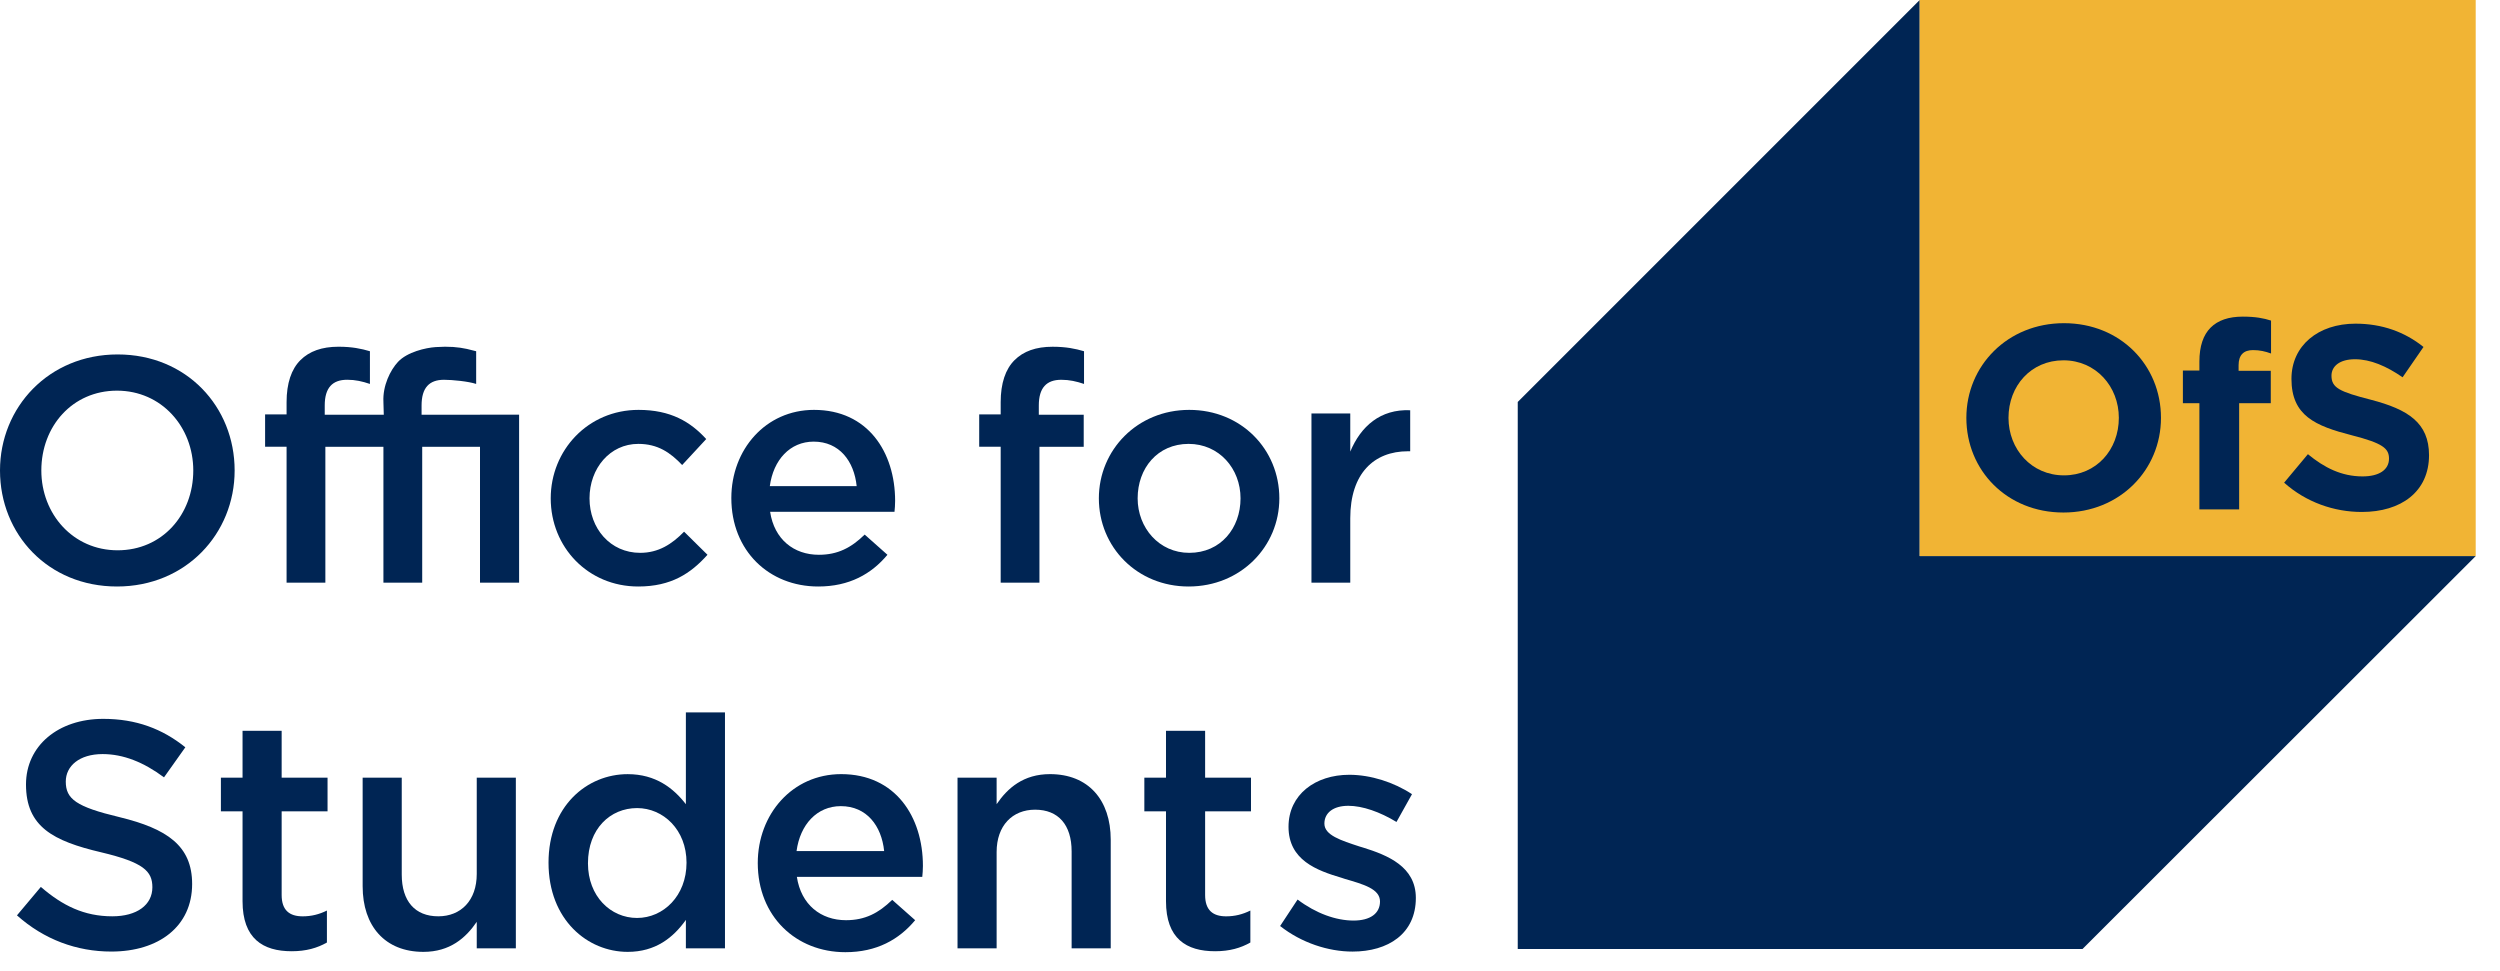
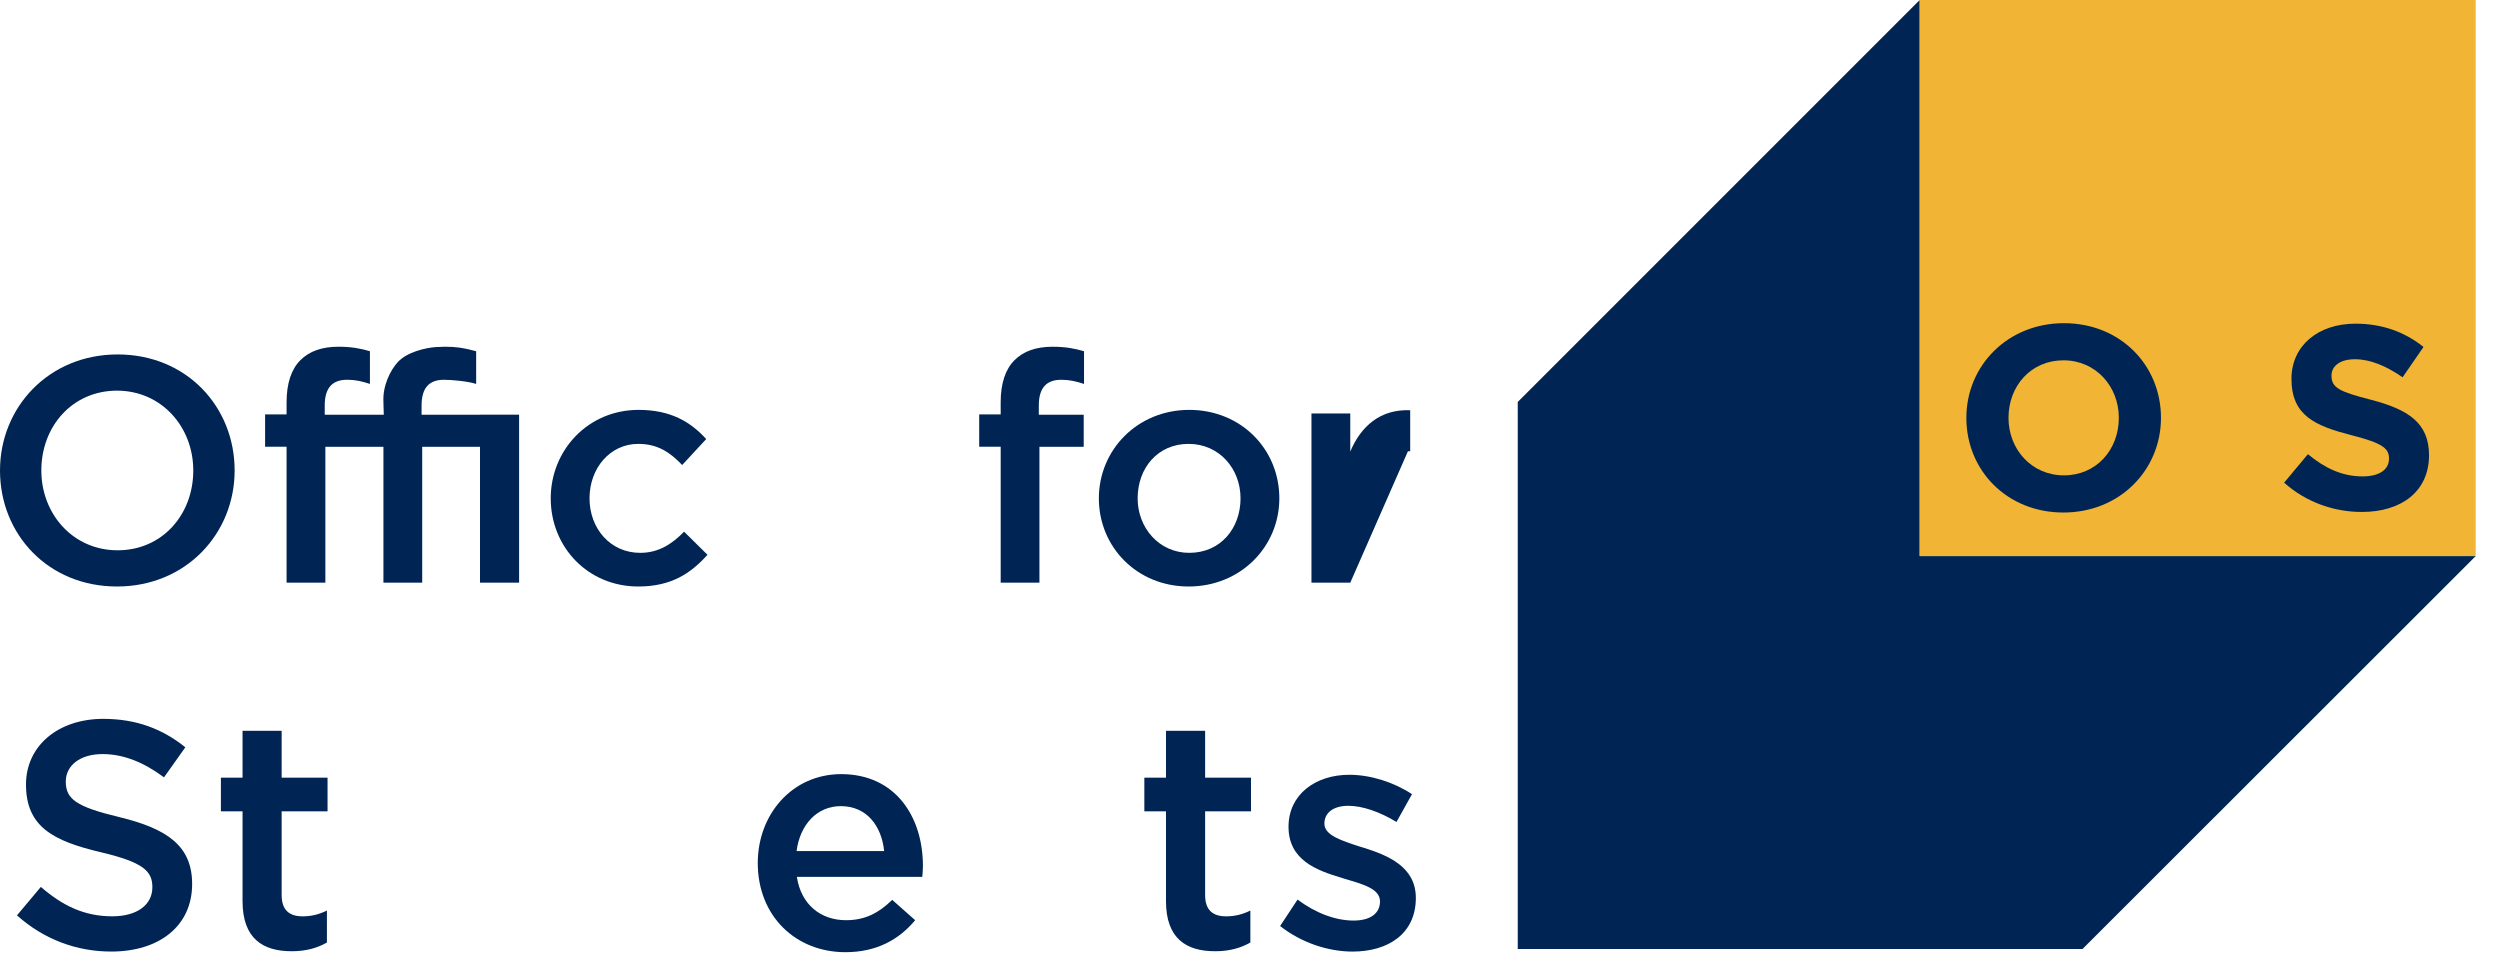
<svg xmlns="http://www.w3.org/2000/svg" width="103px" height="40px" viewBox="0 0 103 40" version="1.1">
  <desc>OFS Logo</desc>
  <g id="ofs-logo">
    <g id="Group" transform="translate(62.476 0)">
      <path d="M39.468 22.911L23.269 39.098L0 39.098L0 16.561L16.561 0L16.561 22.911L39.468 22.911Z" transform="translate(0.055 0)" id="Path" fill="#002554" stroke="none" />
      <g id="Group" transform="translate(16.608 0)">
        <path d="M0 0L22.908 0L22.908 22.91L0 22.91L0 0Z" transform="translate(0.007 0)" id="Rectangle" fill="#F1B434" stroke="none" />
        <g id="Group" transform="translate(1.779 12.851)">
-           <path d="M3.632 1.519C3.395 1.433 3.168 1.379 2.888 1.379C2.511 1.379 2.295 1.573 2.295 2.004L2.295 2.231L3.621 2.231L3.621 3.567L2.318 3.567L2.318 7.941L0.68 7.941L0.68 3.567L0 3.567L0 2.22L0.68 2.22L0.68 1.853C0.68 1.218 0.841 0.754 1.143 0.453C1.444 0.151 1.887 0 2.468 0C2.985 0 3.33 0.065 3.632 0.163L3.632 1.519Z" transform="translate(9.072 0.194)" id="Path" fill="#002554" stroke="none" />
          <path d="M3.2 7.758C2.058 7.758 0.905 7.359 0 6.551L0.98 5.377C1.659 5.937 2.37 6.293 3.232 6.293C3.911 6.293 4.321 6.023 4.321 5.56C4.321 5.139 4.062 4.925 2.801 4.602C1.282 4.213 0.302 3.793 0.302 2.274C0.302 0.906 1.401 0 2.941 0C4.04 0 4.978 0.345 5.742 0.96L4.881 2.209C4.212 1.747 3.555 1.466 2.919 1.466C2.284 1.466 1.951 1.757 1.951 2.144C1.951 2.64 2.273 2.801 3.577 3.135C5.107 3.534 5.97 4.084 5.97 5.42C5.969 6.918 4.826 7.758 3.2 7.758" transform="translate(13.243 0.484)" id="Path" fill="#002554" stroke="none" />
          <path d="M4.021 6.27C2.684 6.27 1.736 5.193 1.736 3.9C1.736 2.585 2.663 1.53 3.999 1.53C5.335 1.53 6.282 2.607 6.282 3.9C6.282 5.215 5.355 6.27 4.021 6.27M4.021 0C1.694 0 0 1.756 0 3.9C0 6.065 1.67 7.801 3.999 7.801C6.326 7.801 8.018 6.044 8.018 3.9C8.018 1.735 6.347 0 4.021 0" transform="translate(0.151 0.464)" id="Shape" fill="#002554" stroke="none" />
        </g>
      </g>
    </g>
    <g id="Group" transform="translate(0 14.235)">
      <path d="M7.963 4.781C7.963 2.986 6.656 1.492 4.82 1.492C2.985 1.492 1.703 2.958 1.703 4.781C1.703 6.577 3.011 8.069 4.846 8.069C6.682 8.069 7.963 6.604 7.963 4.781M0 4.781C0 2.178 2.007 0 4.847 0C7.686 0 9.667 2.153 9.667 4.781C9.667 7.383 7.66 9.561 4.82 9.561C1.981 9.561 0 7.409 0 4.781" transform="translate(0 0.368)" id="Shape" fill="#002554" stroke="none" />
      <path d="M0 3.645C0 1.665 1.532 0 3.618 0C4.939 0 5.758 0.49 6.406 1.202L5.415 2.272C4.926 1.757 4.411 1.401 3.606 1.401C2.443 1.401 1.598 2.404 1.598 3.645C1.598 4.887 2.456 5.89 3.685 5.89C4.438 5.89 4.992 5.534 5.494 5.018L6.458 5.97C5.772 6.736 4.966 7.277 3.606 7.277C1.532 7.277 0 5.653 0 3.645" transform="translate(22.69 2.652)" id="Path" fill="#002554" stroke="none" />
-       <path d="M5.164 3.143C5.059 2.113 4.451 1.308 3.394 1.308C2.417 1.308 1.731 2.061 1.585 3.143L5.164 3.143ZM0 3.632C0 1.638 1.413 0 3.407 0C5.626 0 6.748 1.744 6.748 3.751C6.748 3.857 6.736 4.121 6.722 4.2L1.598 4.2C1.77 5.336 2.576 5.97 3.605 5.97C4.385 5.97 4.939 5.679 5.494 5.138L6.431 5.97C5.772 6.762 4.86 7.277 3.579 7.277C1.559 7.277 0 5.812 0 3.632" transform="translate(30.131 2.652)" id="Shape" fill="#002554" stroke="none" />
      <path d="M0.885 4.12L0 4.12L0 2.787L0.885 2.787L0.885 2.285C0.885 1.506 1.083 0.924 1.453 0.555C1.822 0.185 2.338 0 3.024 0C3.579 0 3.962 0.08 4.319 0.185L4.319 1.532C4.002 1.427 3.724 1.361 3.381 1.361C2.773 1.361 2.456 1.691 2.456 2.418L2.456 2.8L4.306 2.8L4.306 4.121L2.482 4.121L2.482 9.721L0.885 9.721L0.885 4.12L0.885 4.12Z" transform="translate(40.343 0.051)" id="Path" fill="#002554" stroke="none" />
      <path d="M5.837 3.645C5.837 2.417 4.953 1.401 3.698 1.401C2.417 1.401 1.598 2.404 1.598 3.645C1.598 4.861 2.483 5.89 3.724 5.89C5.019 5.891 5.837 4.874 5.837 3.645M0 3.645C0 1.651 1.585 0 3.724 0C5.864 0 7.436 1.625 7.436 3.645C7.436 5.627 5.851 7.277 3.698 7.277C1.572 7.277 0 5.653 0 3.645" transform="translate(45.273 2.652)" id="Shape" fill="#002554" stroke="none" />
-       <path d="M0 0.135L1.599 0.135L1.599 1.707C2.034 0.663 2.84 -0.05 4.068 0.003L4.068 1.693L3.975 1.693C2.576 1.693 1.599 2.604 1.599 4.453L1.599 7.108L0 7.108L0 0.135L0 0.135Z" transform="translate(54.032 2.664)" id="Path" fill="#002554" stroke="none" />
+       <path d="M0 0.135L1.599 0.135L1.599 1.707C2.034 0.663 2.84 -0.05 4.068 0.003L4.068 1.693L3.975 1.693L1.599 7.108L0 7.108L0 0.135L0 0.135Z" transform="translate(54.032 2.664)" id="Path" fill="#002554" stroke="none" />
      <path d="M0 8.096L0.984 6.924C1.877 7.696 2.769 8.135 3.928 8.135C4.939 8.135 5.579 7.67 5.579 6.937C5.579 6.272 5.206 5.912 3.474 5.499C1.491 5.033 0.372 4.448 0.372 2.703C0.372 1.105 1.704 0 3.555 0C4.913 0 5.991 0.412 6.937 1.171L6.058 2.41C5.219 1.784 4.38 1.451 3.528 1.451C2.569 1.451 2.011 1.943 2.011 2.583C2.011 3.302 2.436 3.622 4.22 4.048C6.192 4.527 7.217 5.233 7.217 6.804C7.217 8.548 5.845 9.587 3.888 9.587C2.463 9.587 1.118 9.094 0 8.096" transform="translate(0.699 15.382)" id="Path" fill="#002554" stroke="none" />
      <path d="M0.892 7.019L0.892 3.316L0 3.316L0 1.931L0.892 1.931L0.892 0L2.503 0L2.503 1.931L4.394 1.931L4.394 3.316L2.503 3.316L2.503 6.764C2.503 7.39 2.823 7.643 3.369 7.643C3.728 7.643 4.048 7.563 4.368 7.404L4.368 8.722C3.968 8.948 3.515 9.081 2.916 9.081C1.731 9.082 0.892 8.562 0.892 7.019" transform="translate(9.101 15.875)" id="Path" fill="#002554" stroke="none" />
-       <path d="M0 4.474L0 0L1.611 0L1.611 3.995C1.611 5.087 2.157 5.712 3.116 5.712C4.048 5.712 4.701 5.061 4.701 3.968L4.701 0L6.312 0L6.312 7.031L4.701 7.031L4.701 5.939C4.248 6.605 3.595 7.177 2.503 7.177C0.919 7.177 0 6.112 0 4.474" transform="translate(14.941 17.805)" id="Path" fill="#002554" stroke="none" />
-       <path d="M5.686 6.191C5.686 4.834 4.727 3.942 3.649 3.942C2.544 3.942 1.625 4.794 1.625 6.217C1.625 7.576 2.557 8.469 3.649 8.469C4.727 8.468 5.686 7.564 5.686 6.191M0 6.191C0 3.862 1.585 2.544 3.262 2.544C4.421 2.544 5.153 3.128 5.659 3.782L5.659 0L7.27 0L7.27 9.72L5.659 9.72L5.659 8.549C5.14 9.281 4.407 9.866 3.262 9.866C1.611 9.866 0 8.549 0 6.191" transform="translate(22.599 15.116)" id="Shape" fill="#002554" stroke="none" />
      <path d="M5.207 3.169C5.1 2.131 4.488 1.319 3.422 1.319C2.437 1.319 1.745 2.078 1.598 3.169L5.207 3.169ZM0 3.662C0 1.651 1.425 0 3.436 0C5.673 0 6.804 1.757 6.804 3.781C6.804 3.888 6.791 4.155 6.778 4.234L1.611 4.234C1.785 5.38 2.597 6.018 3.635 6.018C4.421 6.018 4.98 5.725 5.539 5.18L6.485 6.018C5.819 6.816 4.9 7.336 3.609 7.336C1.571 7.336 0 5.858 0 3.662" transform="translate(31.22 17.659)" id="Shape" fill="#002554" stroke="none" />
-       <path d="M5.61925e-15 0.146L1.611 0.146L1.611 1.238C2.064 0.573 2.717 0 3.809 0C5.393 0 6.312 1.065 6.312 2.703L6.312 7.177L4.701 7.177L4.701 3.183C4.701 2.09 4.155 1.465 3.196 1.465C2.264 1.465 1.611 2.117 1.611 3.209L1.611 7.177L0 7.177L0 0.146L5.61925e-15 0.146Z" transform="translate(39.45 17.659)" id="Path" fill="#002554" stroke="none" />
      <path d="M0.892 7.019L0.892 3.316L0 3.316L0 1.931L0.892 1.931L0.892 0L2.504 0L2.504 1.931L4.394 1.931L4.394 3.316L2.504 3.316L2.504 6.764C2.504 7.39 2.823 7.643 3.369 7.643C3.729 7.643 4.048 7.563 4.368 7.404L4.368 8.722C3.968 8.948 3.515 9.081 2.916 9.081C1.731 9.082 0.892 8.562 0.892 7.019" transform="translate(47.147 15.875)" id="Path" fill="#002554" stroke="none" />
      <path d="M0 6.231L0.719 5.14C1.478 5.713 2.304 6.006 3.024 6.006C3.715 6.006 4.115 5.713 4.115 5.219C4.115 4.701 3.436 4.514 2.663 4.288C2.623 4.274 2.583 4.261 2.543 4.248C1.504 3.941 0.346 3.515 0.346 2.144C0.346 0.813 1.452 0 2.85 0C3.729 0 4.688 0.306 5.433 0.799L4.794 1.944C4.115 1.531 3.396 1.278 2.811 1.278C2.184 1.278 1.824 1.572 1.824 2.011C1.824 2.49 2.504 2.703 3.275 2.956C3.316 2.969 3.369 2.983 3.41 2.996C4.435 3.315 5.592 3.782 5.592 5.074C5.592 6.551 4.448 7.284 2.983 7.284C1.985 7.284 0.879 6.924 0 6.231" transform="translate(52.741 17.686)" id="Path" fill="#002554" stroke="none" />
      <path d="M8.854 2.8L8.854 2.801L6.447 2.801L6.447 2.419C6.447 1.691 6.763 1.362 7.371 1.362C7.714 1.362 8.379 1.428 8.696 1.533L8.696 0.186L8.315 0.091C7.96 0.015 7.582 -0.023 7.029 0.015C6.618 0.042 5.856 0.216 5.475 0.625C5.157 0.966 4.841 1.612 4.875 2.27L4.875 2.286L4.89 2.803L4.305 2.803L4.305 2.801L2.457 2.801L2.457 2.418C2.457 1.691 2.774 1.361 3.382 1.361C3.724 1.361 4.002 1.427 4.319 1.533L4.319 0.186C3.962 0.08 3.579 0 3.024 0C2.338 0 1.823 0.186 1.453 0.555C1.083 0.924 0.885 1.507 0.885 2.285L0.885 2.787L0 2.787L0 4.121L0.885 4.121L0.885 9.721L2.483 9.721L2.483 4.122L3.99 4.122L4.305 4.122L4.875 4.122L4.875 9.722L6.473 9.722L6.473 4.122L8.854 4.122L8.854 9.722L10.465 9.722L10.465 2.8L8.854 2.8Z" transform="translate(10.922 0.05)" id="Path" fill="#002554" stroke="none" />
    </g>
  </g>
</svg>